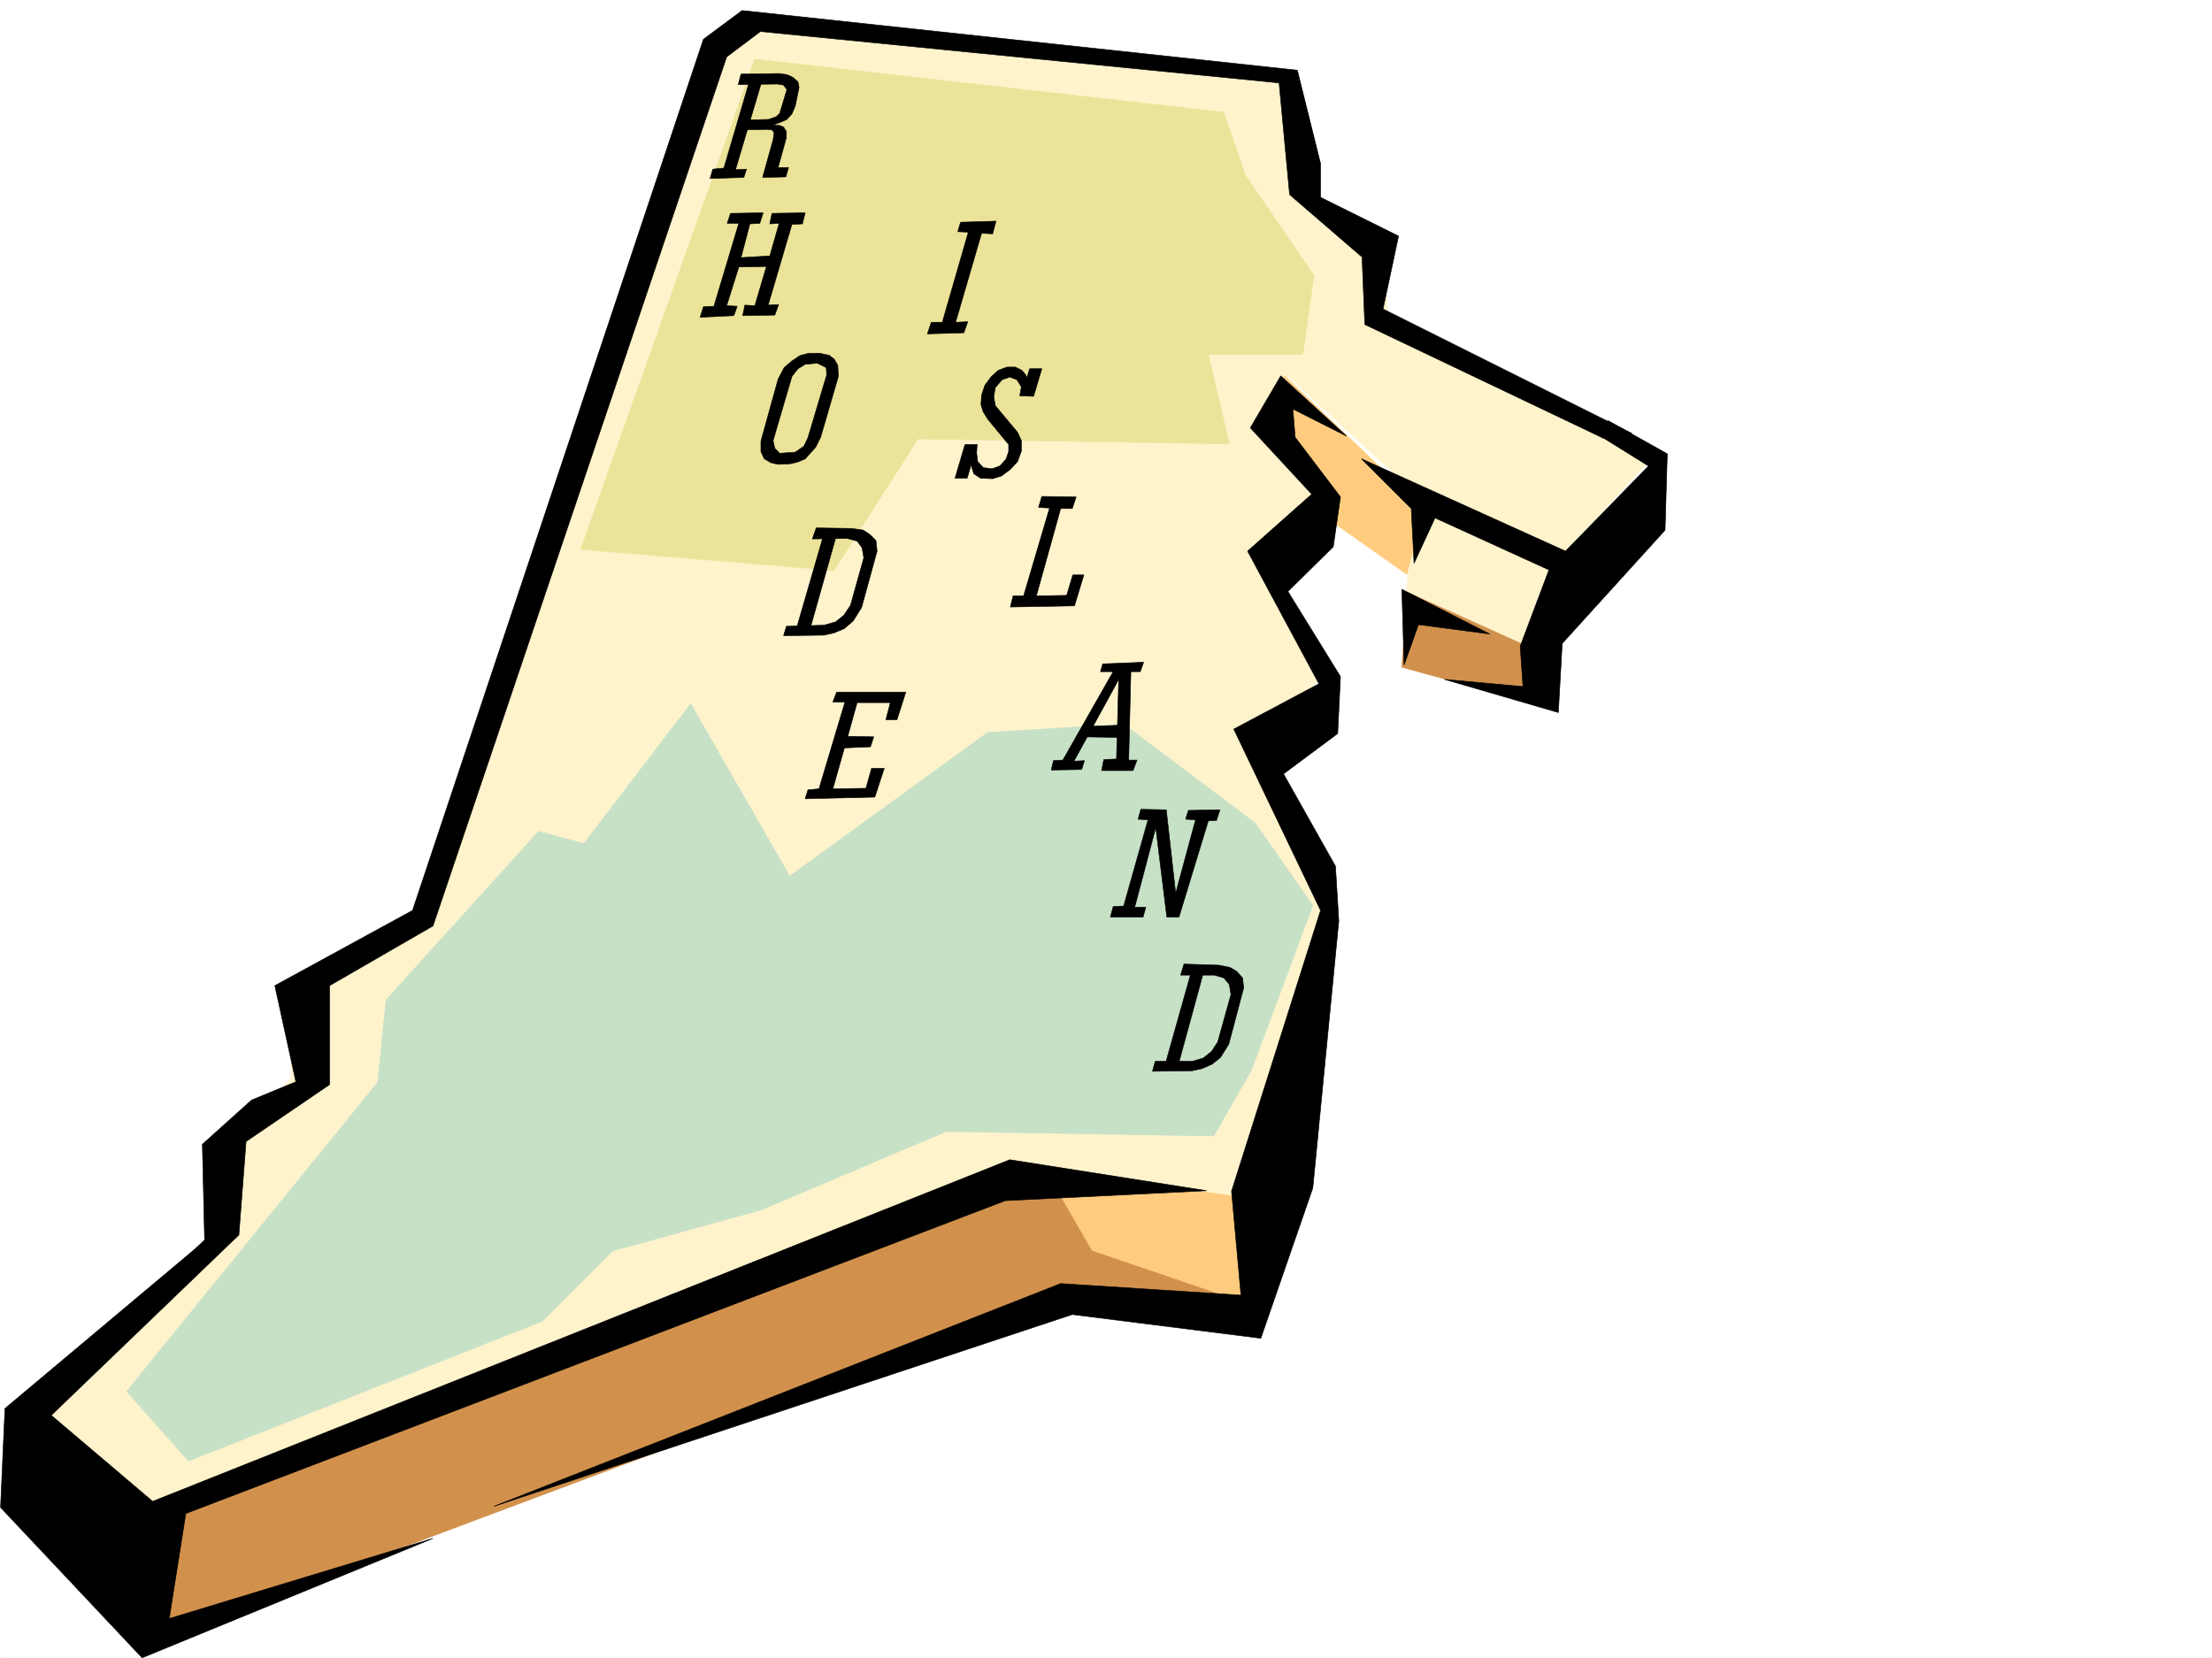
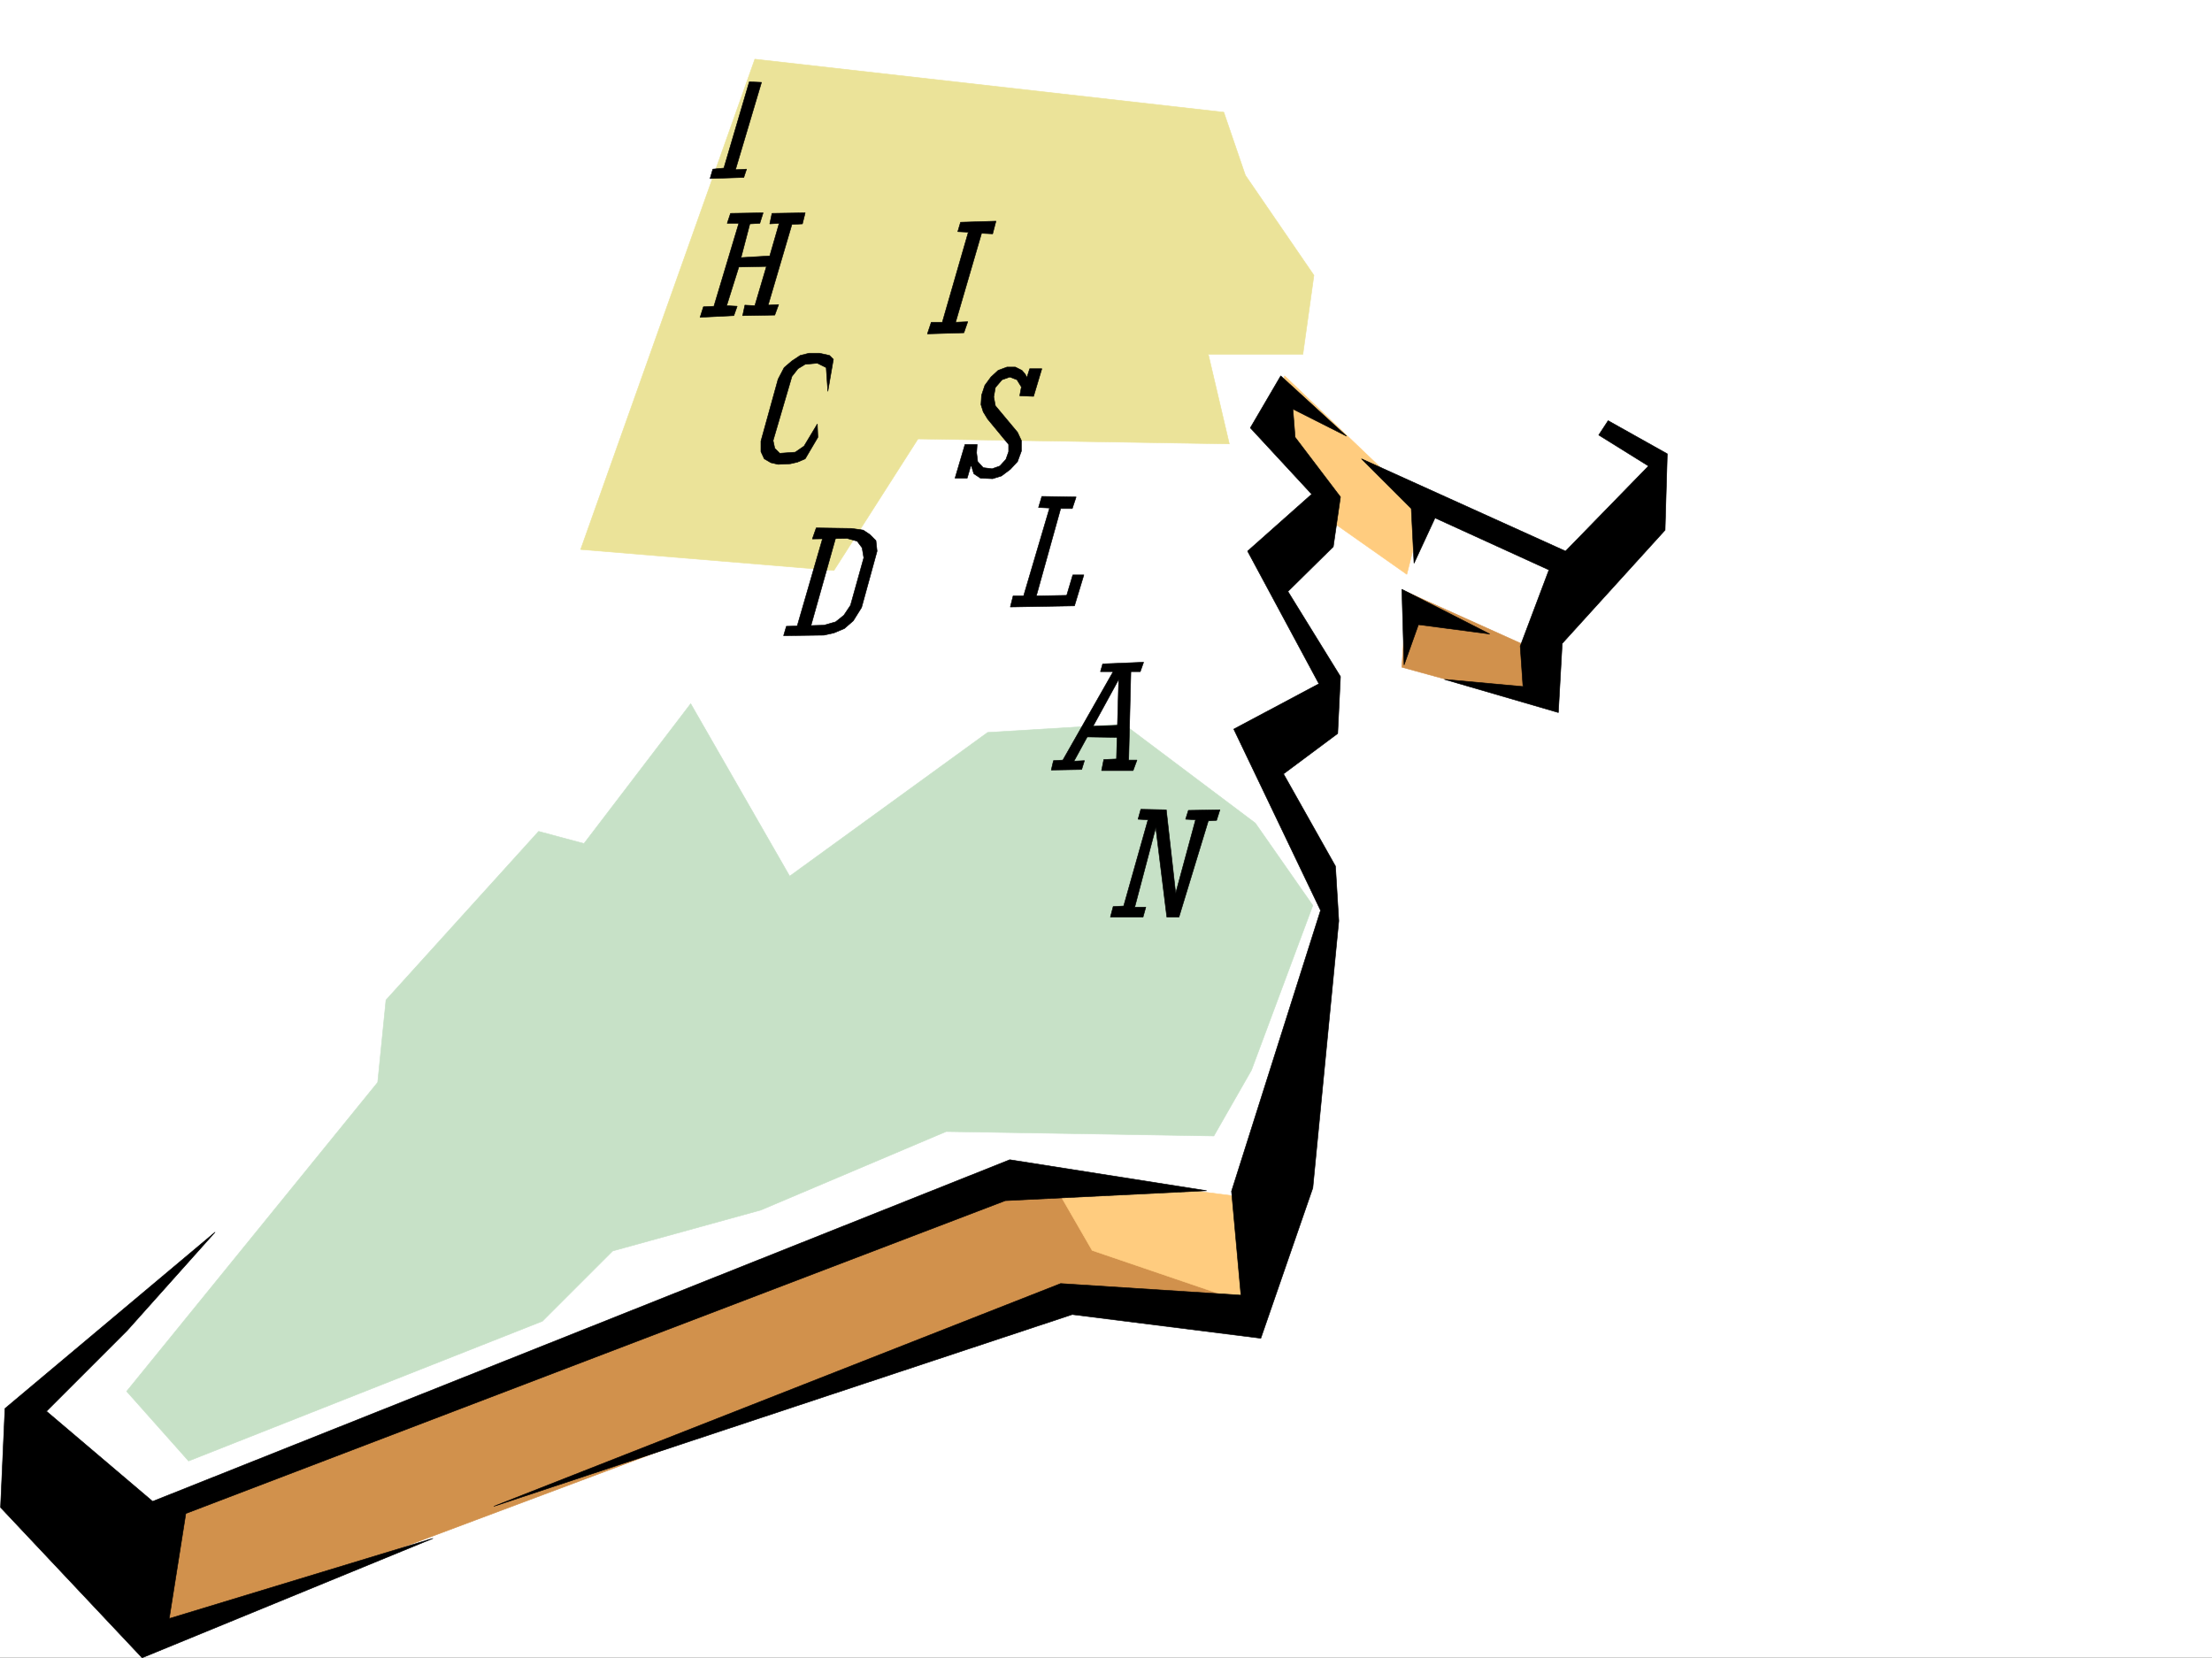
<svg xmlns="http://www.w3.org/2000/svg" width="2997.016" height="2246.64">
  <rect width="100%" height="100%" fill="#333333" stroke="none" />
  <defs>
    <clipPath id="a">
-       <path d="M0 0h2997v2244.137H0Zm0 0" />
-     </clipPath>
+       </clipPath>
  </defs>
  <path fill="#fff" d="M0 2246.297h2997.016V0H0Zm0 0" />
  <g clip-path="url(#a)" transform="translate(0 2.16)">
    <path fill="#fff" fill-rule="evenodd" stroke="#fff" stroke-linecap="square" stroke-linejoin="bevel" stroke-miterlimit="10" stroke-width=".743" d="M.742 2244.137h2995.531V-2.16H.743Zm0 0" />
  </g>
-   <path fill="#fff3cc" fill-rule="evenodd" stroke="#fff3cc" stroke-linecap="square" stroke-linejoin="bevel" stroke-miterlimit="10" stroke-width=".743" d="m997.988 31.477 746.262 75.617 14.234 167.035 112.41 36.715 11.965 140.8 359.645 164.063-113.86 123.559-49.464 139.312-175.324-59.16 13.492-151.316-172.356-158.043-20.215 38.203 82.426 135.597-98.926 47.938 95.172 179-119.136 86.137 125.898 219.468-124.375 427.676-312.45-50.168-1189.07 451.645-159.605-105.61 280.23-256.925 6.766-125.079 83.164-98.105-2.27-103.379 188.817-113.078zm0 0" />
  <path fill="#ebe399" fill-rule="evenodd" stroke="#ebe399" stroke-linecap="square" stroke-linejoin="bevel" stroke-miterlimit="10" stroke-width=".743" d="M1022.738 80.156 786.73 744.504l343.141 28.465L1243.77 594.71l421.813 6.766-28.465-121.368h128.13l14.976-107.093-92.903-135.563-29.207-85.394zm0 0" />
  <path fill="#c7e1c7" fill-rule="evenodd" stroke="#c7e1c7" stroke-linecap="square" stroke-linejoin="bevel" stroke-miterlimit="10" stroke-width=".743" d="m729.762 1126.512-206.801 228.46-11.219 111.59-340.172 418.684 83.91 94.387L735 1790.156l95.172-95.133 200.816-55.441 250.985-106.355 362.652 5.984 50.945-89.11 83.168-223.222-77.926-111.59-178.335-134.074-184.317 11.222-268.226 194.758L935.82 953.492l-144.593 189.52Zm0 0" />
  <path fill="#d1914c" fill-rule="evenodd" stroke="#d1914c" stroke-linecap="square" stroke-linejoin="bevel" stroke-miterlimit="10" stroke-width=".743" d="m179.078 2059.79 1205.531-460.638 307.207 50.164 18.73 149.832-239.019-49.46L206.06 2223.811zm0 0" />
  <path fill="#ffcc7f" fill-rule="evenodd" stroke="#ffcc7f" stroke-linecap="square" stroke-linejoin="bevel" stroke-miterlimit="10" stroke-width=".743" d="m1418.352 1587.89 61.425 106.391 228.5 77.887-27.718-150.574zm0 0" />
  <path fill="#d1914c" fill-rule="evenodd" stroke="#d1914c" stroke-linecap="square" stroke-linejoin="bevel" stroke-miterlimit="10" stroke-width=".743" d="m1906.086 802.176-6.727 101.894 163.32 44.926 3.012-74.914zm0 0" />
  <path fill="#ffcc7f" fill-rule="evenodd" stroke="#ffcc7f" stroke-linecap="square" stroke-linejoin="bevel" stroke-miterlimit="10" stroke-width=".743" d="m1799.695 703.332 106.39 74.875 22.485-89.11-188.074-179.78-9.734 53.956zm0 0" />
  <path fill-rule="evenodd" stroke="#000" stroke-linecap="square" stroke-linejoin="bevel" stroke-miterlimit="10" stroke-width=".743" d="m669.078 2041.059 768.004-301.852 244.258 15.719-12.746-140.801 120.62-380.52-117.612-245.664 115.386-61.425-96.656-179.746 86.879-77.145-83.164-89.89 41.21-70.419 89.188 81.641-72.687-36.676 3.011 38.203 61.426 80.895-9.734 67.41-61.469 60.645 71.203 115.343-3.754 77.145-73.43 54.703 70.419 125.078 4.496 74.133-35.188 361.793-70.46 203.71-255.477-32.179zM2178.848 570l80.156 44.926-3.012 103.379-139.351 153.547-5.243 93.644-154.367-44.965 106.434 9.735-3.754-54.66 38.941-103.38-154.328-70.421-28.465 61.425-3.754-74.132-67.445-67.407 276.477 125.079 112.37-115.344-67.405-41.953zm0 0" />
  <path fill-rule="evenodd" stroke="#000" stroke-linecap="square" stroke-linejoin="bevel" stroke-miterlimit="10" stroke-width=".743" d="m2018.5 859.105-119.14-60.644 3.011 102.598 19.473-54.66zM291.453 1669.531 6.727 1908.473.742 2042.547l191.824 203.75 394.09-161.797-357.375 108.621 22.485-142.324 1110.359-423.926 272.762-13.488-266.738-41.953L206.8 2034.336l-143.852-122.11 109.364-109.363Zm1202.559-769.957L1491 910.051h17.242l-68.187 119.843-12.711.743-3.008 12.746 41.21-.742 3.755-12.004-14.235.742 60.684-110.848-3.012 107.88-17.242.741-2.973 14.973h42.7l5.238-14.23h-11.223l2.973-119.844h12.746l4.496-12.746zm0 0" />
  <path fill-rule="evenodd" stroke="#000" stroke-linecap="square" stroke-linejoin="bevel" stroke-miterlimit="10" stroke-width=".743" d="m1477.512 984.188 38.238-1.489 1.488 16.5-49.465-.781zm-371.606-268.891-5.242 14.973 47.195-.743 13.489 3.754 6.726 8.992 2.266 13.493-17.984 64.394-8.993 13.492-11.222 8.993-15.758 4.496-50.946 1.484-3.753 12.75 54.699-.746 13.488-3.008 14.234-5.984 12.004-10.477 11.223-17.988 20.996-76.402-1.527-14.231-8.211-8.25-8.992-5.984-15.758-2.266zm0 0" />
  <path fill-rule="evenodd" stroke="#000" stroke-linecap="square" stroke-linejoin="bevel" stroke-miterlimit="10" stroke-width=".743" d="m1115.64 725.773-36.714 126.606 18.73-.742 35.227-125.082zm8.25-244.14-13.488-3.008h-14.234l-12.004 3.008-11.223 7.469-10.515 8.992-8.211 15.719-23.227 83.91v14.23l4.496 9.738 8.993 5.239 9.738 2.23 16.46-.746 9.735-2.226 10.52-4.497 17.203-29.207-.742-17.988-17.989 29.95-11.96 8.25-21 1.488-6.723-6.727-2.27-10.477 25.492-86.921 8.211-10.477 9.778-5.984 16.46-1.485 12.004 5.98 2.227 32.22 7.508-43.438zm0 0" />
-   <path fill-rule="evenodd" stroke="#000" stroke-linecap="square" stroke-linejoin="bevel" stroke-miterlimit="10" stroke-width=".743" d="m1122.367 481.633 7.504 4.457 5.242 8.996.742 14.973-23.968 82.425-6.727 13.45-14.23 15.757-5.278-8.996 8.992-19.468 25.493-85.395zm481.789 824.66-4.496 14.973h45.707l12.746 3.753 7.469 8.958 2.266 13.488-17.985 64.437-8.25 12.707-11.222 8.993-15.012 4.496h-50.207l-3.715 13.488 53.922-.742 13.488-3.008 13.488-5.984 11.262-8.993 11.223-17.988 20.215-76.398-1.489-13.453-8.25-8.993-8.992-5.238-14.976-3.012zm0 0" />
-   <path fill-rule="evenodd" stroke="#000" stroke-linecap="square" stroke-linejoin="bevel" stroke-miterlimit="10" stroke-width=".743" d="m1613.89 1317.516-35.226 125.078 17.984-.742 33.743-123.594zm-480.265-379.743h93.644l-11.964 37.457h-15.012l6.02-23.222h-44.965l-12.746 45.668 35.23.742-4.496 13.488-35.23 1.528-15.72 55.402 44.926-.742 7.508-26.977h17.242l-12.746 38.942-94.386 2.27 3.714-12.005 15.012-1.488 35.192-117.57h-16.461zm-129.613-837.402-3.754 14.23 53.176-.742 8.25 1.485 4.496 5.984-9.739 32.219-4.496 4.496-10.476 3.754-29.207.742-5.281 13.488 32.218-.742 6.766.742 2.973 3.754-1.489 9.739-14.23 50.906 31.472-.742 3.754-12.747h-14.23l11.223-40.43v-8.25l-3.754-5.984-5.243-2.265-8.992-.742 10.48-3.715 8.25-3.754 6.762-7.508 4.5-10.48 5.239-25.454-1.528-7.507-6.722-5.98-8.25-3.755-10.48-1.484zm0 0" />
  <path fill-rule="evenodd" stroke="#000" stroke-linecap="square" stroke-linejoin="bevel" stroke-miterlimit="10" stroke-width=".743" d="m1031.73 111.59-35.226 118.355 14.973-.742-3.715 11.223-45.707 1.484 3.715-12.707 15.015-1.484 34.445-116.871zm-41.953 177.515-4.496 13.489H1001l-33.707 112.375-14.23.742-4.497 14.234 45.707-2.27 4.497-12.706-14.23-.781 16.46-52.395 37.457-.781-15.719 53.176-13.488-.743-3.012 14.23 43.48-.741 5.239-14.235-14.23.746 32.214-109.363 14.235-.742 3.754-14.977-44.965.742-3.012 14.235 12.746-.746-12.746 44.183-38.941 2.27 11.96-45.707 13.493-.746 4.496-14.23zm311.668 12.005-3.754 12.745 14.27.743-35.23 122.07h-14.973l-5.238 15.719 49.421-1.485 5.239-14.976-16.461.742 35.191-120.582 15.012.742 4.496-17.203zm110.145 371.488-4.5 15.015 14.976.742-35.187 119.098h-14.234l-3.754 14.977 86.918-1.524 12.71-41.918h-14.976l-8.25 27.684-41.172.781 32.961-118.355h15.719l5.238-15.72zm134.113 423.961-3.754 13.492 13.488.742-32.96 116.828-14.235.746-3.754 14.23h44.223l3.754-13.449h-15.016l28.504-107.879 14.977 121.329h16.46l39.727-130.32 11.223-.743 4.496-14.234-42.7.746-3.753 12.004 13.492.742-26.98 99.625-12.707-113.117zm-154.328-584.973 3.754-12.004h16.46l-11.222 37.457-18.73-.742 2.23-12.004-5.984-9.738-9.735-3.715-10.52 3.715-8.991 10.52-2.227 12.706 2.227 12.004 29.988 35.934 5.242 11.261v14.23l-5.242 14.235-9.734 10.477-12.004 8.992-11.965 3.715-16.5-.742-8.992-5.98-3.754-12.005-5.238 17.985h-16.461l13.488-45.668h16.46l-.741 11.222 1.484 12.004 7.508 8.211 12.004 1.524 10.48-3.754 8.25-8.992 3.715-10.48v-9.735l-7.469-8.992-20.996-25.457-5.984-9.774-3.012-9.734.746-12.707 4.496-13.492 8.25-11.223 9.735-8.992 12.003-4.496h11.223l8.992 4.496 4.496 5.242zm0 0" />
-   <path fill-rule="evenodd" stroke="#000" stroke-linecap="square" stroke-linejoin="bevel" stroke-miterlimit="10" stroke-width=".743" d="M87.664 1866.555 277.22 1680.05l-3.012-129.578 66.707-59.942 59.938-24.71-28.465-130.321 186.547-101.895L953.063 53.175l52.433-38.94 752.246 80.894 31.473 126.566v45.711l105.648 52.434-20.996 98.844 337.2 168.558-38.243 6.727-323.668-154.29-3.754-91.374-98.14-84.653-14.23-151.316-702.825-69.637-45.668 34.446-397.883 1177.457-140.093 80.898v134.074l-113.157 77.145-9.738 126.566-274.207 263.652zm0 0" />
</svg>